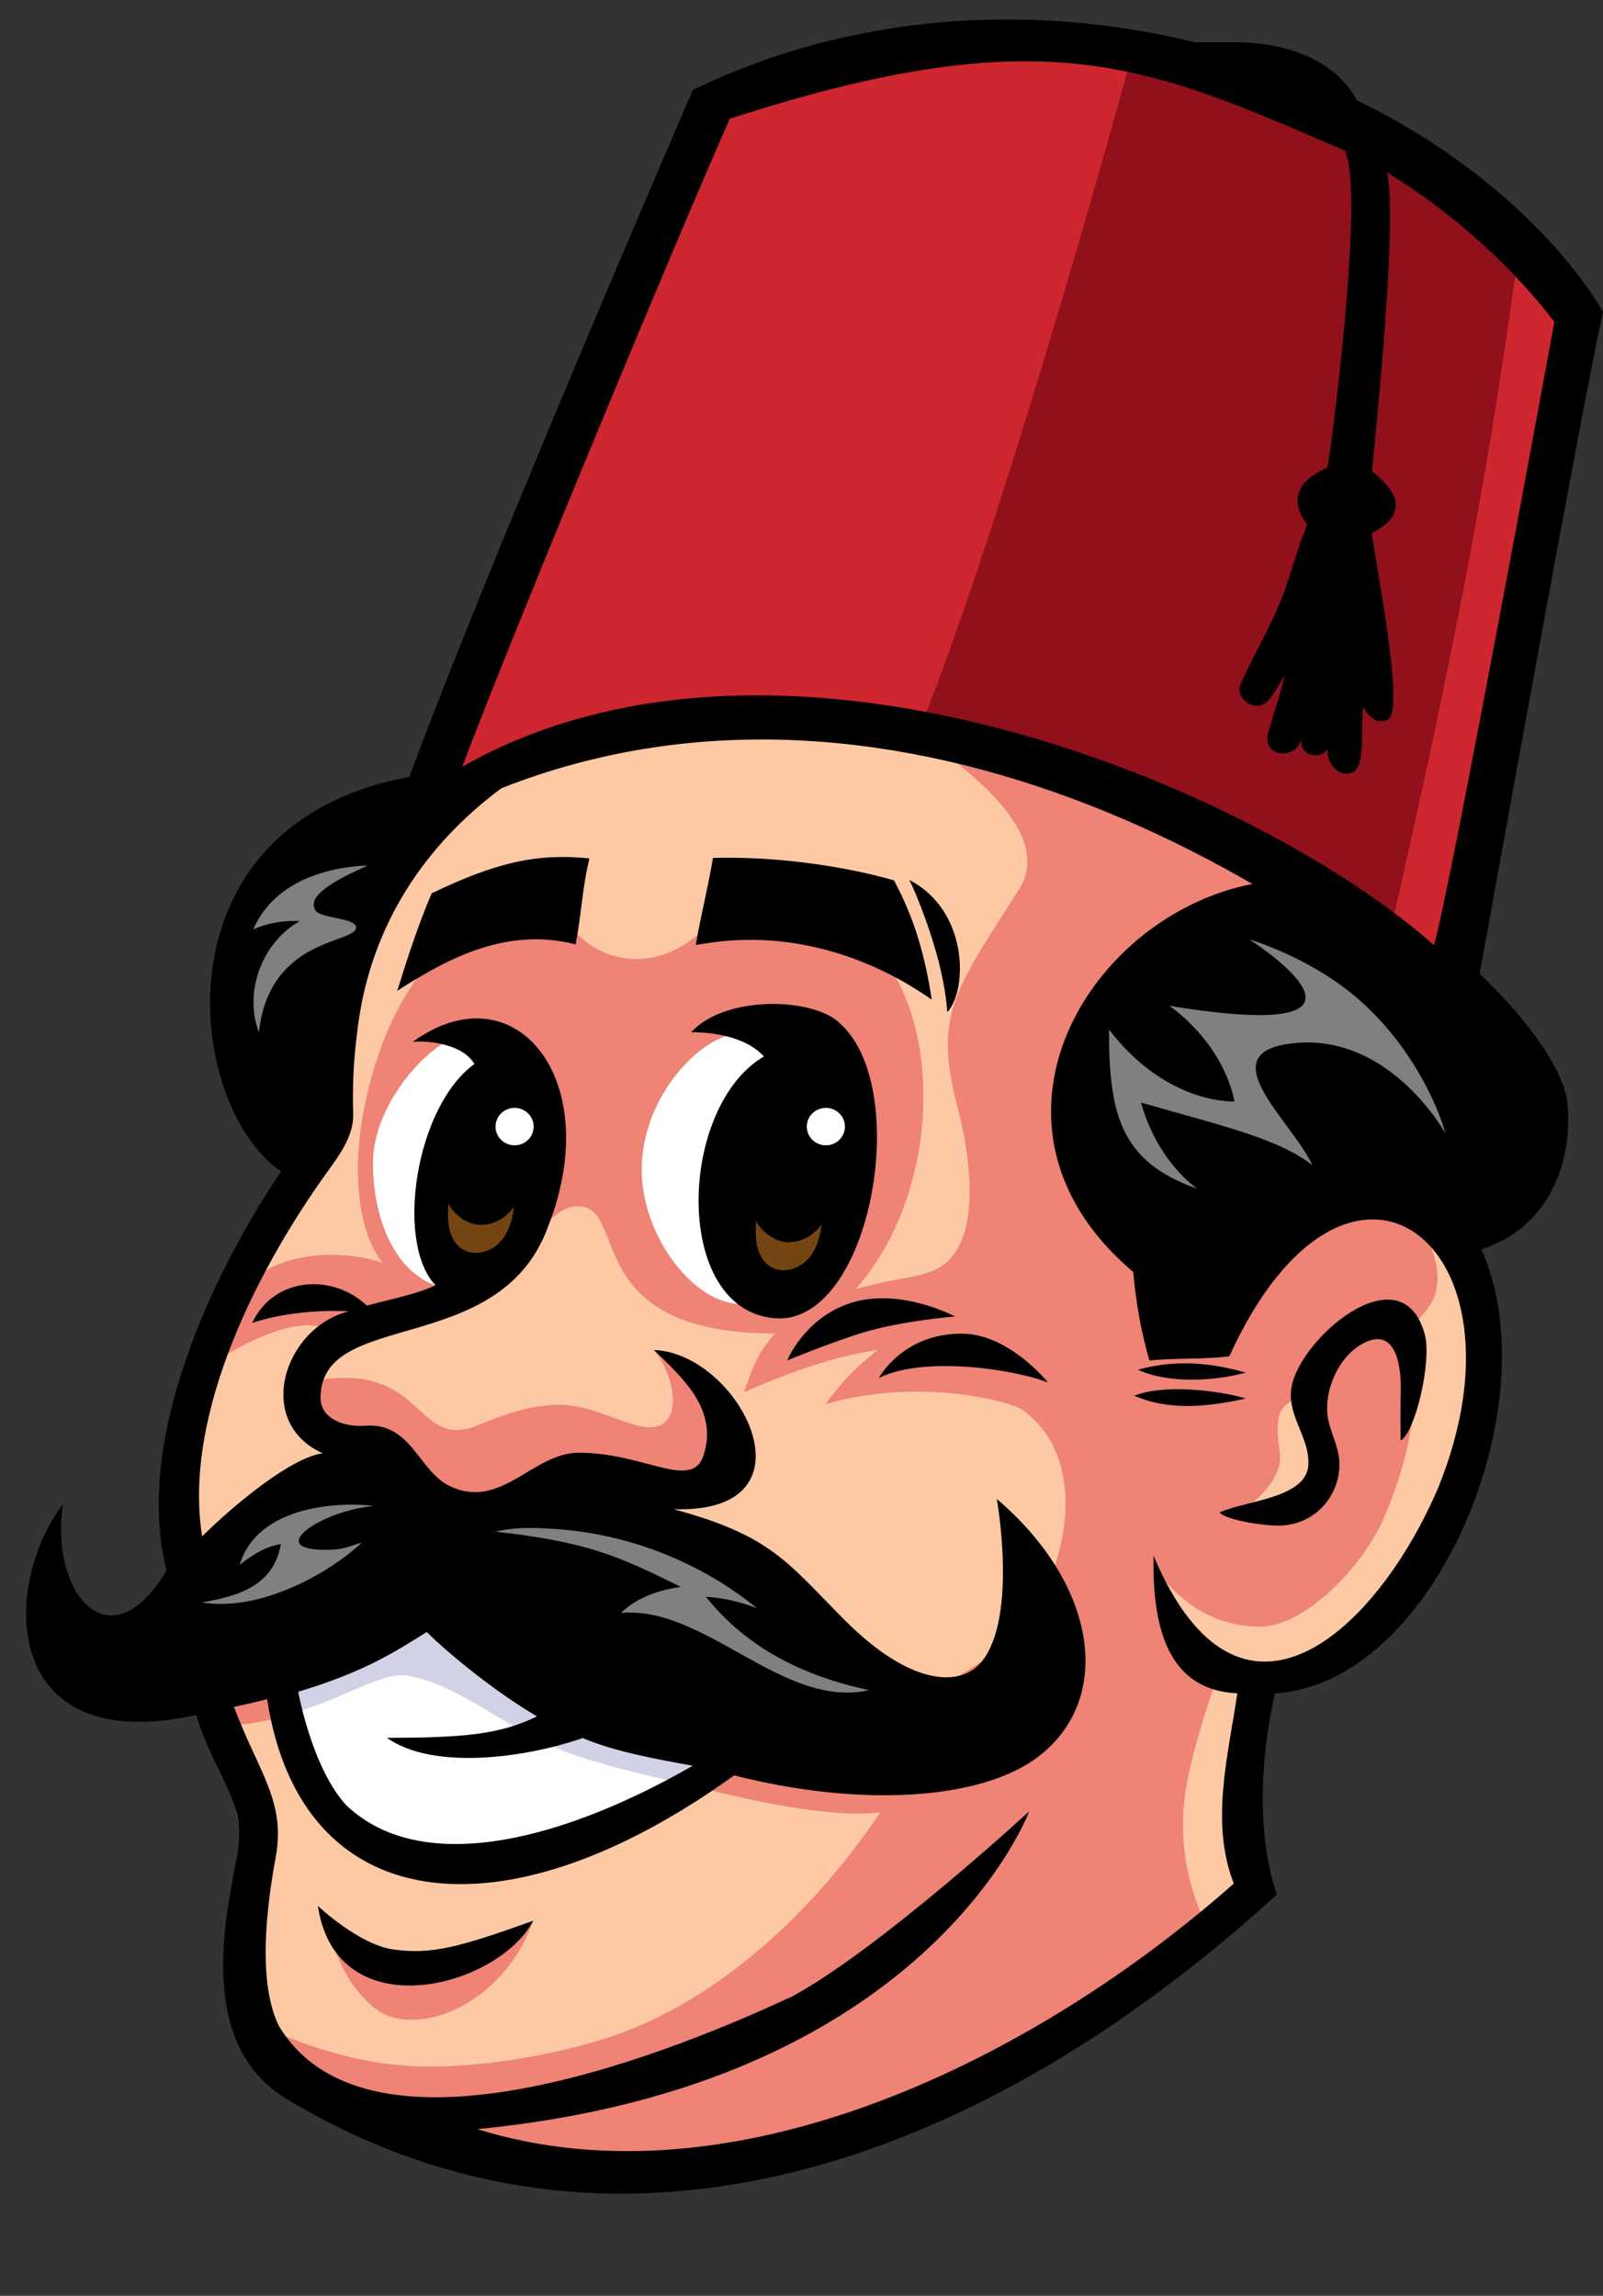
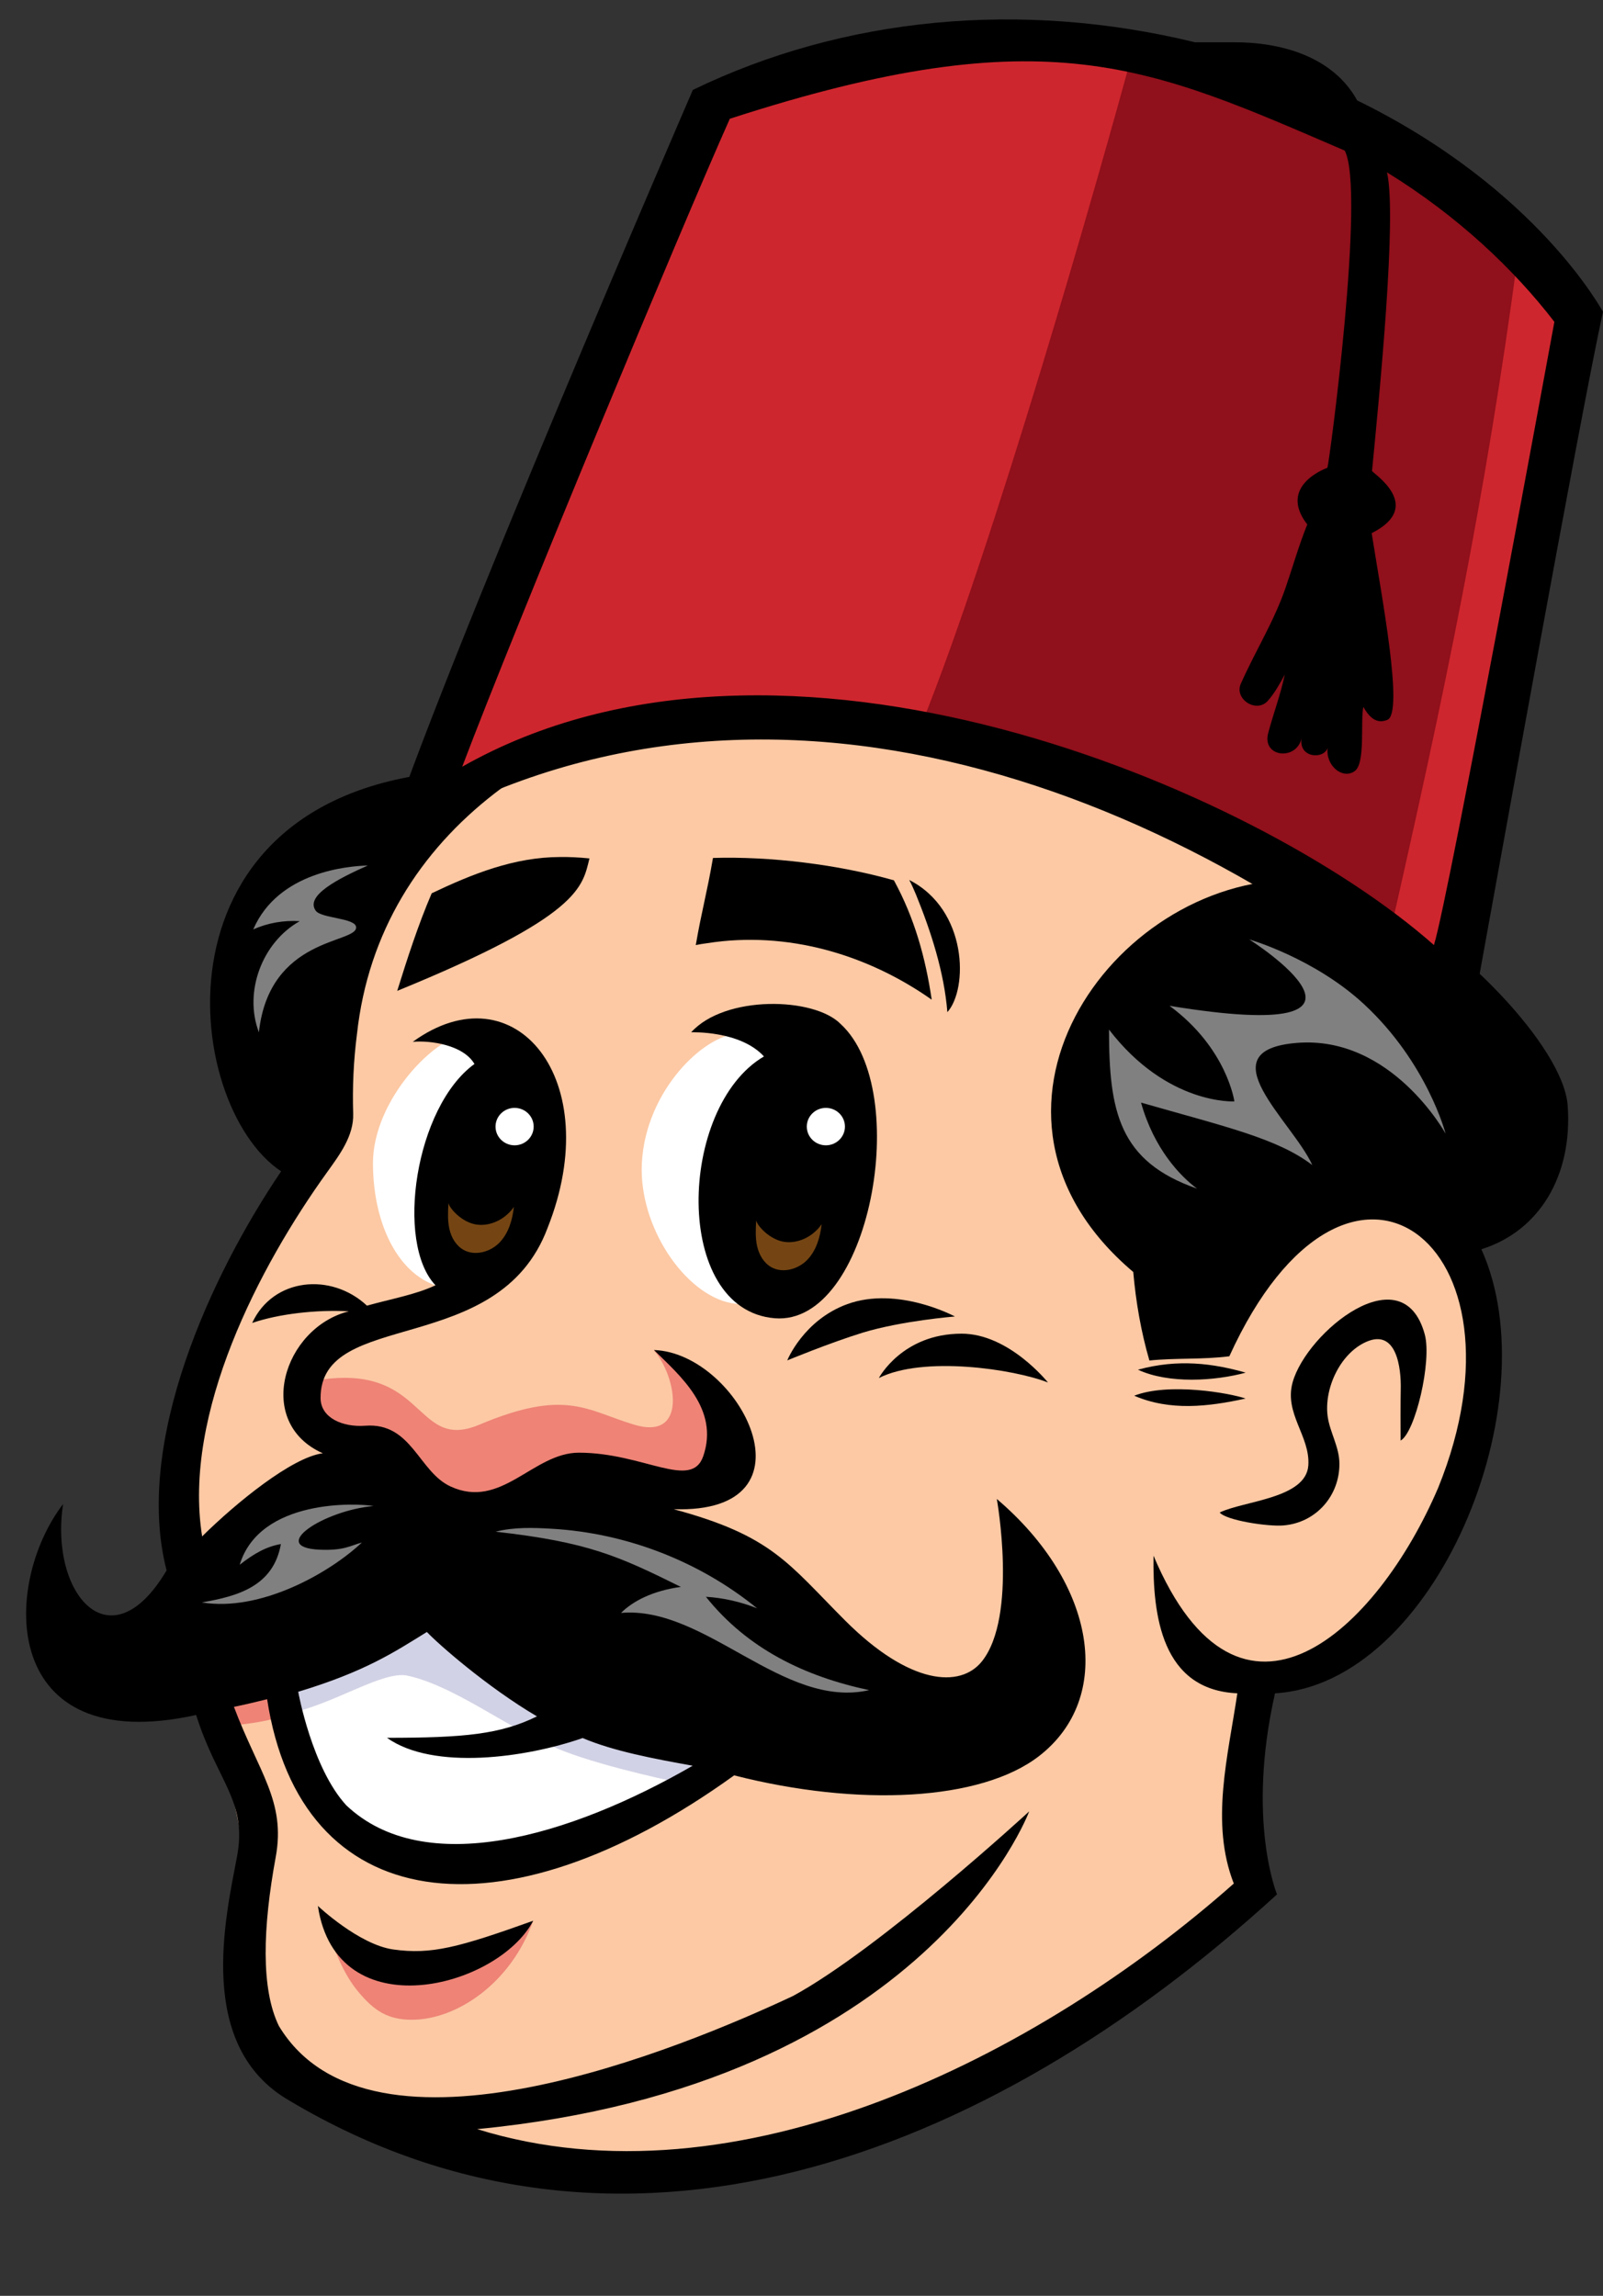
<svg xmlns="http://www.w3.org/2000/svg" height="1950.2" preserveAspectRatio="xMidYMid meet" version="1.0" viewBox="308.2 60.0 1361.6 1950.2" width="1361.6" zoomAndPan="magnify">
  <rect x="308.2" y="60.0" width="1361.6" height="1950.2" fill="#333333" stroke="none" />
  <g>
    <g id="change1_1">
      <path d="M 754.102 687.699 C 691.199 738.102 625.398 792.602 599.398 868.199 C 583.699 913.898 584.102 963.602 570.699 1010.102 C 549.699 1083.398 496.199 1143.699 470.699 1215.602 C 433.199 1321.5 460.602 1438.102 493.699 1545.398 C 504.102 1579.102 515.102 1613.398 514.301 1648.602 C 513.301 1691.102 495.102 1734.5 508.699 1774.801 C 521.398 1812.5 558.699 1836.398 595.5 1852.801 C 712.102 1904.602 846.898 1908.801 971.301 1879.801 C 1095.801 1850.801 1210.801 1790.199 1315.102 1717.301 C 1333.801 1704.199 1353.5 1689 1359.199 1667.102 C 1362.699 1653.699 1360.398 1639.602 1358.801 1625.898 C 1354.199 1587.398 1354.898 1548.199 1360.898 1509.898 C 1362 1502.898 1363.398 1495.5 1368.102 1490.102 C 1374.5 1482.602 1385.102 1480.699 1394.699 1478.301 C 1485.199 1455.699 1536.199 1360.398 1557.301 1270.699 C 1563.5 1244.398 1568.102 1217.398 1565.199 1190.602 C 1562.602 1166.898 1554.199 1144.301 1548.602 1121.199 C 1540.102 1086 1538.199 1049.5 1531.199 1014 C 1507.898 895.5 1427.398 792 1324.301 726.898 C 1221.199 661.801 1140.801 628 1018.398 626.602 C 943.301 625.5 817.398 636.898 754.102 687.699" fill="#fcc9a4" />
    </g>
    <g id="change2_1">
      <path d="M 534 1475.301 C 540.199 1507.199 548.301 1539.301 564 1567.898 C 579.602 1596.602 603.602 1621.801 634.199 1633.801 C 660.301 1644 689.5 1644 717.301 1640 C 792.301 1629 859.801 1590.301 925.102 1552.301 C 901.102 1533.5 872.801 1520.801 845.801 1506.5 C 791.602 1477.801 741.398 1441.602 697.199 1399.398 C 692 1394.5 686.199 1389.199 679 1389.199 C 672.199 1389.199 666.602 1394.102 661.5 1398.398 C 626.102 1428.199 581.699 1444.898 534 1475.301" fill="#fff" />
    </g>
    <g id="change3_1">
      <path d="M 550.102 1508.801 C 590.199 1500.398 626.398 1478.102 648.102 1482 C 694.301 1490.301 737.602 1528.398 786.898 1547.301 C 825.398 1562.102 886.602 1574.398 886.602 1574.398 C 886.602 1574.398 909.5 1552 920.898 1533.301 C 904.102 1536.699 887.398 1528.199 873 1519 C 818.602 1484.102 774 1434.602 715.602 1406.5 C 711.5 1404.5 707.199 1402.602 702.602 1402.5 C 696.602 1402.398 691.102 1405.301 685.898 1408.102 C 640.199 1432.398 591.301 1450.898 540.898 1463.102 C 537.199 1464 532.898 1465.301 531.5 1468.801 C 530.602 1470.898 531 1473.398 531.5 1475.602 C 533.801 1488 536.199 1496.5 550.102 1508.801" fill="#d2d2e6" />
    </g>
    <g id="change4_1">
-       <path d="M 676 1074.102 C 675.602 1081.398 675.199 1088.801 676.801 1096 C 678.398 1103.102 682.301 1110.102 688.801 1113.801 C 698.5 1119.301 711.699 1115.602 719.398 1107.602 C 727.102 1099.602 730.398 1088.301 731.602 1077.301 C 724.699 1087.398 712.102 1094.102 699.801 1092.301 C 687.5 1090.301 677.102 1078.801 676 1074.102" fill="#744513" />
-     </g>
+       </g>
    <g id="change4_2">
      <path d="M 933 1095.199 C 932.602 1102.5 932.199 1109.898 933.801 1117.102 C 935.398 1124.199 939.301 1131.199 945.801 1134.898 C 955.5 1140.398 968.699 1136.699 976.398 1128.699 C 984.102 1120.699 987.398 1109.398 988.602 1098.398 C 981.699 1108.5 969.102 1115.199 956.801 1113.398 C 944.5 1111.602 934.102 1099.898 933 1095.199" fill="#744513" />
    </g>
    <g id="change2_2">
      <path d="M 738.301 998.301 C 747.242 998.301 754.5 1005.426 754.5 1014.199 C 754.5 1022.977 747.242 1030.102 738.301 1030.102 C 729.359 1030.102 722.102 1022.977 722.102 1014.199 C 722.102 1005.426 729.359 998.301 738.301 998.301" fill="#fff" fill-rule="evenodd" />
    </g>
    <g id="change2_3">
      <path d="M 1002 1003.5 C 1010.941 1003.5 1018.199 1010.625 1018.199 1019.398 C 1018.199 1028.176 1010.941 1035.301 1002 1035.301 C 993.059 1035.301 985.801 1028.176 985.801 1019.398 C 985.801 1010.625 993.059 1003.5 1002 1003.5" fill="#fff" fill-rule="evenodd" />
    </g>
    <g id="change5_1">
-       <path d="M 1563.301 905.398 C 1516 875.801 1497.102 857.301 1474.699 841.898 C 1384.5 780.102 1208.199 691.398 1071.898 671.398 C 1092.199 689.699 1211.102 757.102 1173.5 815.898 C 1117.199 904.102 1100.898 923 1122.5 1004.602 C 1130.102 1033.398 1141 1097.199 1117.602 1126.602 C 1101.602 1146.699 1079.602 1142.301 1035.102 1155 C 1105.398 1075 1109.898 936.199 1055.699 870.5 C 1024.801 833 968 814.699 924.898 837.398 C 911.301 844.801 900.301 856.102 887 863.898 C 848.699 886.398 802 873.102 781.199 828.398 C 687.699 828.398 637.301 906.801 618.199 998.199 C 604.898 1061.898 615.398 1112.398 633.699 1133.102 C 626.398 1129 542.699 1107.301 503.699 1167.801 C 497.898 1176.699 483.898 1209 477.602 1226.102 C 500.199 1208.699 544.898 1183.699 573.602 1185.898 C 580.898 1186.5 595.602 1189.602 595.602 1189.602 C 595.602 1189.602 653.398 1172.398 676.102 1163.699 C 677.602 1164.199 679.199 1164.5 680.699 1164.602 C 738.801 1169.801 763.5 1084.602 798.898 1084.602 C 843 1084.602 799.5 1192.699 966.5 1192.699 C 950.398 1211.5 948.699 1219.5 940 1242.699 C 979.699 1225.199 1018 1211.898 1053.5 1206.699 C 1036.898 1220.602 1025.898 1230.102 1009.301 1252.801 C 1089.199 1229.5 1167.301 1250.5 1177.301 1258 C 1232.301 1299.102 1215.199 1382.801 1186.102 1428.699 C 1162.398 1466.102 1111.5 1489.699 1072.199 1510.699 C 1028.5 1534.102 975.398 1529.398 922.5 1524.699 C 907.102 1546 901.301 1552.5 886.602 1574.301 C 944.898 1589.898 1014.199 1604.699 1055.898 1599.5 C 1001.102 1681.5 919.102 1760.102 824.602 1790.898 C 789.102 1802.398 725.898 1816.5 666.898 1815.398 C 620.898 1814.5 573.801 1801.801 519.602 1776.301 C 571.898 1847.602 680.801 1894.102 783.5 1904.898 C 911.898 1918.5 994.398 1880.602 1078.5 1846.5 C 1218.602 1789.602 1337.801 1703.5 1337.801 1703.5 C 1337.801 1703.5 1302.199 1650.5 1316.398 1574.398 C 1323.898 1534.199 1343.898 1479.602 1343.898 1479.602 C 1343.898 1479.602 1302 1449.398 1290.699 1394.602 C 1313.102 1423.102 1340.699 1441.699 1378.398 1441.699 C 1417.699 1441.699 1466.301 1389.199 1483.102 1350.699 C 1502.5 1306.301 1514.301 1257.801 1507.898 1210 C 1507.301 1205.301 1506.602 1200.602 1505.602 1195.898 C 1505.699 1195.801 1505.602 1195.301 1505.301 1194.5 C 1505.102 1193.5 1504.898 1192.5 1504.699 1191.398 C 1507.602 1188.398 1509.301 1184.699 1512 1181.898 C 1528.801 1165.102 1536.5 1148.398 1520.301 1110.398 C 1523.602 1108.102 1566.801 1121.699 1604.898 1046.602 C 1623.102 1011 1613.898 937 1563.301 905.398 Z M 1360.301 1345.801 C 1363.398 1342.898 1399.699 1320.398 1395.199 1292.801 C 1387.801 1247.102 1404.699 1253.898 1419.5 1242.301 C 1421.699 1265.301 1437.5 1292 1434.801 1306.699 C 1428.699 1340.301 1413.801 1332.398 1360.301 1345.801" fill="#ee8376" />
-     </g>
+       </g>
    <g id="change5_2">
      <path d="M 846.801 1270.199 C 806.398 1258 788.699 1239.301 715.398 1270.199 C 656.602 1295 672.398 1207.898 560.301 1236.102 C 545.102 1275.102 587.898 1283.102 623.5 1295.301 C 668.5 1310.699 661.801 1382.801 739.5 1333.699 C 802.199 1294 856.898 1340.801 905.199 1328.102 C 921 1323.898 928.801 1289.602 926.602 1273.602 C 924.398 1257.699 909.602 1227.602 863.5 1206.898 C 882.801 1228.898 892.898 1284.102 846.801 1270.199" fill="#ee8376" />
    </g>
    <g id="change5_3">
      <path d="M 585.5 1697.301 C 592.398 1716.602 599.5 1736.301 612.602 1752 C 625.699 1767.699 637.301 1775.699 658 1775.699 C 696 1775.699 742.301 1744.801 761.102 1691.602 C 735.5 1708.301 718.602 1712.301 689.199 1720.801 C 659.801 1729.199 626 1728.199 585.5 1697.301" fill="#ee8376" />
    </g>
    <g id="change5_4">
      <path d="M 539.102 1479.602 C 526.5 1492.898 483.102 1488.398 483.102 1488.398 C 483.102 1488.398 484.199 1520.102 490.5 1526.602 C 510.602 1525.602 536.102 1523.199 554.602 1515.398 C 549.602 1506.301 540 1489.898 539.102 1479.602" fill="#ee8376" />
    </g>
    <g id="change2_4">
-       <path d="M 534 1475.301 C 540.199 1507.199 548.301 1539.301 564 1567.898 C 579.602 1596.602 603.602 1621.801 634.199 1633.801 C 660.301 1644 689.5 1644 717.301 1640 C 792.301 1629 859.801 1590.301 925.102 1552.301 C 901.102 1533.5 872.801 1520.801 845.801 1506.5 C 791.602 1477.801 741.398 1441.602 697.199 1399.398 C 692 1394.5 686.199 1389.199 679 1389.199 C 672.199 1389.199 666.602 1394.102 661.5 1398.398 C 626.102 1428.199 581.699 1444.898 534 1475.301" fill="#fff" />
-     </g>
+       </g>
    <g id="change2_5">
      <path d="M 625 1048 C 625 994 679.199 938.301 706.699 938.301 C 734.301 938.301 759.898 989.602 759.898 1043.602 C 759.898 1097.602 729.301 1160.801 688.102 1154.398 C 648.602 1148.301 625 1102 625 1048" fill="#fff" />
    </g>
    <g id="change2_6">
      <path d="M 853.398 1048 C 856.699 985.301 907.602 938.301 935.102 938.301 C 1005.301 938.301 1026.699 992.602 1026.699 1046.602 C 1026.699 1100.602 981.699 1177 929.199 1166.898 C 890 1159.5 850.602 1102 853.398 1048" fill="#fff" />
    </g>
    <g id="change3_2">
      <path d="M 552.301 1515.898 C 592.398 1507.5 632.398 1479.398 654.102 1483.301 C 700.301 1491.602 737.602 1528.5 786.898 1547.398 C 825.398 1562.199 886.602 1574.5 886.602 1574.5 C 886.602 1574.5 909.5 1552.102 920.898 1533.398 C 904.102 1536.801 887.398 1528.301 873 1519.102 C 818.602 1484.199 774 1434.699 715.602 1406.602 C 711.5 1404.602 707.199 1402.699 702.602 1402.602 C 696.602 1402.5 691.102 1405.398 685.898 1408.199 C 640.199 1432.5 591.301 1451 540.898 1463.199 C 537.199 1464.102 532.898 1465.398 531.5 1468.898 C 530.602 1471 531 1473.5 531.5 1475.699 C 533.801 1488 538.398 1503.602 552.301 1515.898" fill="#d2d2e6" />
    </g>
    <g id="change6_1">
      <path d="M 1639.801 999.102 C 1636.199 948.898 1544.801 855.602 1475.801 823 C 1416.5 717.602 1189.199 622.602 1054.699 612.301 C 894.301 600.102 769.301 644.801 694.602 715.102 C 432.398 733.602 461.898 998.5 547 1055 C 487.699 1142.5 421.602 1285.102 449.699 1394 C 401.898 1474.801 350.102 1413.801 361.801 1337.602 C 309 1406.699 308.199 1553.602 474.801 1516.801 C 492.602 1573.5 518.5 1589.602 509.5 1637.199 C 499.699 1689.199 474.102 1798.602 554.199 1844.5 C 832.199 2010.199 1143.398 1897.398 1392.898 1669.199 C 1392.898 1669.199 1366.801 1606.199 1391.199 1498.398 C 1527.398 1490.398 1625.398 1251.699 1566.5 1121.199 C 1615.699 1105.801 1644.102 1058.699 1639.801 999.102 Z M 1529.801 1323.801 C 1478.102 1444.898 1361.398 1555.102 1288 1381.5 C 1287.301 1432.102 1294.801 1495.5 1359.199 1498.398 C 1351.398 1551.398 1336 1608.301 1356.199 1660 C 1190.301 1806.898 933.699 1936.898 713.5 1868.602 C 1096.199 1831.602 1182.398 1598.699 1182.398 1598.699 C 1182.398 1598.699 1056.102 1715 981.801 1755.5 C 889.699 1798.699 623.102 1910.398 545.102 1781 C 529.699 1749.5 531.398 1697.301 542.398 1637.5 C 551.102 1590 527.898 1565.699 506.898 1509.898 C 517.5 1507.801 526.301 1505.5 535.102 1503.398 C 563.301 1687.602 733.898 1710.699 931.801 1568.102 C 1037.102 1595 1141.301 1590 1190.801 1551.699 C 1254.398 1502.398 1240 1405.801 1154.898 1333.301 C 1154.898 1333.301 1172.801 1432.801 1142.301 1471.199 C 1124 1494.199 1080.898 1491.5 1026 1436.5 C 977.602 1388.102 964.301 1364.602 880.398 1342 C 1006.801 1346.199 936.5 1209.199 863.699 1206.801 C 886 1228.801 919.199 1256.801 905.602 1296.801 C 895.602 1326.199 854.898 1294 799.898 1294 C 761 1294 734.102 1342.699 690.898 1322.699 C 663.602 1310.102 658 1268.102 618.398 1271.102 C 599.102 1272.5 580.699 1264.398 580.5 1247.801 C 580 1171 731.699 1214.301 773.301 1103.102 C 823.398 977.102 745.398 882.199 658.801 945 C 673.602 943.602 701.801 947.602 711.199 963.801 C 660.898 1000.301 643.699 1115.602 678.102 1151.801 C 661.398 1159.699 640.301 1163.398 619.898 1169.102 C 589.398 1140.602 540.102 1145.5 522.398 1183.801 C 544.801 1176.102 576.699 1172.398 604.5 1173.898 C 549 1187.898 523.898 1268.398 582.398 1294.5 C 556.398 1297.801 508.898 1336.398 479.898 1365.102 C 463.199 1260.699 528.602 1135.5 586 1055.801 C 596.602 1041 608.801 1024.898 608.199 1006 C 607.5 983.398 608.5 960.898 611.398 938.5 C 630.301 764.5 787.898 664.398 962.102 645.301 C 1129.301 627 1372.602 746.5 1408.602 807.301 C 1251.5 807.301 1112.5 1006.602 1270.801 1140.5 C 1273 1165.898 1277.398 1191.199 1284.5 1215.699 C 1307 1213.398 1329.898 1215 1352.398 1212.102 C 1452.801 991.898 1614.199 1115.898 1529.801 1323.801 Z M 803.102 1536.398 C 829.199 1547.5 863.602 1554 896.602 1559.898 C 791.801 1620.301 668.801 1656.301 602.398 1593.602 C 573.199 1561.898 561.602 1497.602 561.5 1497.102 C 618.398 1479.898 643 1463.5 670.801 1446.301 C 680.398 1456.5 722 1493.102 764.301 1518 C 733.301 1533.199 702.602 1536.199 636.898 1536.199 C 676.199 1564.199 755.301 1553.102 803.102 1536.398" />
    </g>
    <g id="change6_2">
      <path d="M 1099.602 909.199 C 1094.301 873.5 1085.102 840.102 1067.5 807.801 C 1019.898 794.301 962.199 787.301 913.801 788.801 C 908.801 818.102 904.102 834.199 899.199 862.801 C 902.102 862.199 905.602 861.602 908.898 861.199 C 976.801 850.5 1045 870.699 1099.602 909.199" />
    </g>
    <g id="change6_3">
      <path d="M 1022.301 929.898 C 999.699 906.801 923.801 905.199 895.301 936.898 C 895.301 936.898 936.801 935.199 957.102 957.398 C 883.898 1000.301 879.199 1172.699 966.301 1179.801 C 1047.102 1186.301 1083.801 986.5 1022.301 929.898" />
    </g>
    <g id="change6_4">
      <path d="M 1027.898 1167.801 C 990.602 1181.398 976.898 1215.602 976.898 1215.602 C 976.898 1215.602 1012.898 1200.699 1041.102 1192 C 1074.301 1181.898 1119.301 1178.301 1119.301 1178.301 C 1119.301 1178.301 1070.898 1152.199 1027.898 1167.801" />
    </g>
    <g id="change6_5">
      <path d="M 1125 1192.898 C 1074.5 1192.898 1054.699 1230.602 1054.699 1230.602 C 1092.301 1211.5 1169.5 1223 1198.398 1234.398 C 1198.301 1234.398 1165.398 1192.898 1125 1192.898" />
    </g>
    <g id="change6_6">
      <path d="M 642.301 1716 C 613 1711.898 578.199 1679 578.199 1679 C 594 1784.5 731.102 1748.801 761.102 1691.602 C 697.5 1714.398 674.5 1720.5 642.301 1716" />
    </g>
    <g id="change6_7">
      <path d="M 1406.199 1234.102 C 1398.699 1260.699 1421.199 1279.898 1419.5 1304.801 C 1417.602 1332.898 1365.102 1334.801 1344.199 1344.801 C 1349.699 1351.5 1385 1356.898 1398.301 1355.801 C 1426.301 1353.5 1446.199 1330.301 1445.898 1303.102 C 1445.801 1289.199 1438 1277 1436 1263.699 C 1432.5 1240.102 1446.301 1209.801 1468.602 1199.898 C 1494.301 1188.398 1498.5 1221.699 1498 1240.398 C 1497.801 1249 1497.801 1276.5 1497.898 1283.699 C 1510.199 1277 1524.602 1216.5 1518.398 1193.5 C 1499.699 1125 1418.199 1191.5 1406.199 1234.102" />
    </g>
    <g id="change6_8">
-       <path d="M 674.898 818.801 C 663.398 845.602 654.301 873.801 645.602 901.699 C 691.398 872 740.398 847.699 797.102 862.199 C 802 837.801 802.801 813.301 808.898 789.199 C 800.102 788.301 791.801 787.898 783.898 788 C 744.898 788.102 709.398 802.398 674.898 818.801" />
+       <path d="M 674.898 818.801 C 663.398 845.602 654.301 873.801 645.602 901.699 C 802 837.801 802.801 813.301 808.898 789.199 C 800.102 788.301 791.801 787.898 783.898 788 C 744.898 788.102 709.398 802.398 674.898 818.801" />
    </g>
    <g id="change6_9">
      <path d="M 1112.898 919.801 C 1130.602 900 1130.301 832.898 1080.5 807.5 C 1082.398 810.898 1084.398 815.5 1086.199 819.801 C 1099 851.199 1110.199 885.898 1112.898 919.801" />
    </g>
    <g id="change7_1">
      <path d="M 523.301 849.5 C 535.602 844 549.301 841.602 562.801 842.5 C 530.699 860.5 515.102 902.801 528.102 936.898 C 537 855.5 611.199 861.699 610.699 847.699 C 610.398 839.602 580.898 840.301 576.301 833.5 C 567.5 820.801 594.801 806.699 620.602 795.199 C 604.5 795.699 544.602 800.199 523.301 849.5" fill="#808080" />
    </g>
    <g id="change7_2">
      <path d="M 511.801 1389.199 C 524.102 1379.602 534.301 1373.801 546.801 1371.602 C 540.398 1407.5 510.199 1415.898 479.602 1421.199 C 529.301 1429.398 587.699 1396.5 615.602 1370.301 C 605.801 1372.898 600.602 1377.301 579.699 1376.398 C 535.398 1374.398 582.898 1343.102 625.5 1339.301 C 611.5 1336.801 528.898 1333 511.801 1389.199" fill="#808080" />
    </g>
    <g id="change7_3">
      <path d="M 776.699 1358.602 C 840.199 1362.199 902.301 1386.301 951.301 1426.199 C 937.398 1420.699 922.699 1417.301 907.801 1416.398 C 943 1460.5 991.699 1484.102 1046.5 1495.699 C 973.301 1512.301 907.602 1423.898 835.699 1430.102 C 845.898 1420 862.602 1411.301 886.5 1408 C 833.801 1381.898 807.699 1369.898 729.102 1361.102 C 745 1357.102 761.398 1357.699 776.699 1358.602" fill="#808080" />
    </g>
    <g id="change7_4">
      <path d="M 1422.898 1049.699 C 1405.898 1012.301 1332 952.199 1409.801 945.898 C 1490.199 939.398 1536.102 1023 1536.102 1023 C 1536.102 1023 1520.602 963 1467 913.199 C 1424.699 873.898 1369.301 858 1369.301 858 C 1369.301 858 1513.301 949.102 1301.602 914.398 C 1350.398 950.301 1356.699 995.602 1356.699 995.602 C 1356.699 995.602 1299.602 998.898 1250.199 934.602 C 1250.199 1004.102 1258.602 1046.602 1325 1069.699 C 1310.602 1059.102 1288.301 1035.602 1277.398 996.602 C 1349.199 1017.199 1393.199 1027 1422.898 1049.699" fill="#808080" />
    </g>
    <g id="change4_3">
      <path d="M 689.102 1082 C 688.699 1089.301 688.301 1096.699 689.898 1103.898 C 691.5 1111.102 695.398 1118 701.898 1121.699 C 711.602 1127.199 724.801 1123.5 732.5 1115.5 C 740.199 1107.5 743.5 1096.199 744.699 1085.199 C 737.801 1095.301 725.199 1102 712.898 1100.199 C 700.602 1098.398 690.199 1086.699 689.102 1082" fill="#744513" />
    </g>
    <g id="change4_4">
      <path d="M 950.5 1096.699 C 950.102 1104 949.699 1111.398 951.301 1118.602 C 952.898 1125.699 956.801 1132.699 963.301 1136.398 C 973 1141.898 986.199 1138.199 993.898 1130.199 C 1001.602 1122.199 1004.898 1110.898 1006.102 1099.898 C 999.199 1110 986.602 1116.699 974.301 1114.898 C 962 1113 951.5 1101.398 950.5 1096.699" fill="#744513" />
    </g>
    <g id="change2_7">
      <path d="M 1009.699 1001.102 C 1018.641 1001.102 1025.898 1008.227 1025.898 1017 C 1025.898 1025.773 1018.641 1032.898 1009.699 1032.898 C 1000.762 1032.898 993.5 1025.773 993.5 1017 C 993.5 1008.227 1000.762 1001.102 1009.699 1001.102" fill="#fff" fill-rule="evenodd" />
    </g>
    <g id="change2_8">
      <path d="M 745.301 1001.102 C 754.242 1001.102 761.5 1008.227 761.5 1017 C 761.5 1025.773 754.242 1032.898 745.301 1032.898 C 736.359 1032.898 729.102 1025.773 729.102 1017 C 729.102 1008.227 736.359 1001.102 745.301 1001.102" fill="#fff" fill-rule="evenodd" />
    </g>
    <g id="change6_10">
      <path d="M 1366.301 1226 C 1340.398 1233.102 1300.898 1235.699 1274.801 1223.5 C 1309.102 1214.102 1338.801 1218.199 1366.301 1226" />
    </g>
    <g id="change6_11">
      <path d="M 1271.602 1245.602 C 1302 1258.699 1334.398 1255 1366.199 1248 C 1352.602 1243.301 1300.898 1234.199 1271.602 1245.602" />
    </g>
    <g id="change8_1">
      <path d="M 913.398 147 C 829.898 351.699 695.602 651.898 662.699 752.301 C 714 727.398 806.5 687.602 915.199 666.602 C 997.801 650.699 1086.102 672.602 1167.602 693.5 C 1305.602 728.801 1431.5 824.602 1540.602 887.199 C 1545.398 853.898 1648.102 332.602 1648.102 332.602 C 1648.102 332.602 1522.699 174.898 1370.301 125.801 C 1233.199 81.602 1081.301 85.102 913.398 147" fill="#ce262e" />
    </g>
    <g id="change9_1">
      <path d="M 1597.5 277.199 C 1570.102 482.699 1535 650 1489 852.199 C 1413.199 806.102 1341.398 759.102 1234.898 721.398 C 1212.301 713.398 1130.898 681 1091 675.102 C 1151.801 524.801 1241.199 211.699 1270.699 102.602 C 1365.199 131.398 1545.801 216.801 1597.5 277.199" fill="#90101b" />
    </g>
    <g id="change6_12">
      <path d="M 1461 145.301 C 1440.301 107.699 1395.699 95.602 1355.398 95.898 C 1345.199 95.898 1333.5 95.898 1323.199 95.898 C 1175.602 60 1025 74.199 896.699 136.398 C 896.699 136.398 681.602 633.102 634.898 779.801 C 938.699 589.801 1299.699 720.5 1555.102 942 C 1576.699 823.301 1651.199 408.898 1669.801 324.801 C 1669.398 324.801 1614.801 220.602 1461 145.301 Z M 1526.199 862.801 C 1374.898 729 972 557.5 700.801 711.301 C 746.801 589.801 887.398 252.102 928.102 160.898 C 1197.898 73.301 1285 116.801 1450.398 187.898 C 1468.301 221.398 1437.301 453.301 1435.699 457.398 C 1435.699 457.398 1392.898 472.199 1418.602 505.5 C 1411.5 523.102 1406.301 541.5 1400.102 559.5 C 1390.102 588.398 1375.102 611.801 1362.199 640.699 C 1356.301 653.898 1375.5 666.199 1385.102 655.301 C 1391 648.602 1395.301 640.801 1399.5 633 C 1396 649.898 1389.801 666.102 1385.398 682.801 C 1379.898 703.699 1410.5 706.602 1414 686 C 1410.102 703.898 1432.398 705.5 1435.898 695.398 C 1434.102 710.301 1448.398 722.301 1458.801 715.102 C 1468.199 708.602 1463.602 673.301 1466.199 660.5 C 1471.301 669.199 1477.199 675.301 1486.602 671.5 C 1500.801 665.801 1481.801 566.699 1473.301 512.898 C 1519.102 489.801 1473.5 461.602 1473.602 460 C 1479.801 395.801 1495 243.398 1486.301 206.398 C 1546.5 243.5 1594.199 288.801 1628.5 333.398 C 1628.5 333.301 1539 822 1526.199 862.801" />
    </g>
  </g>
</svg>